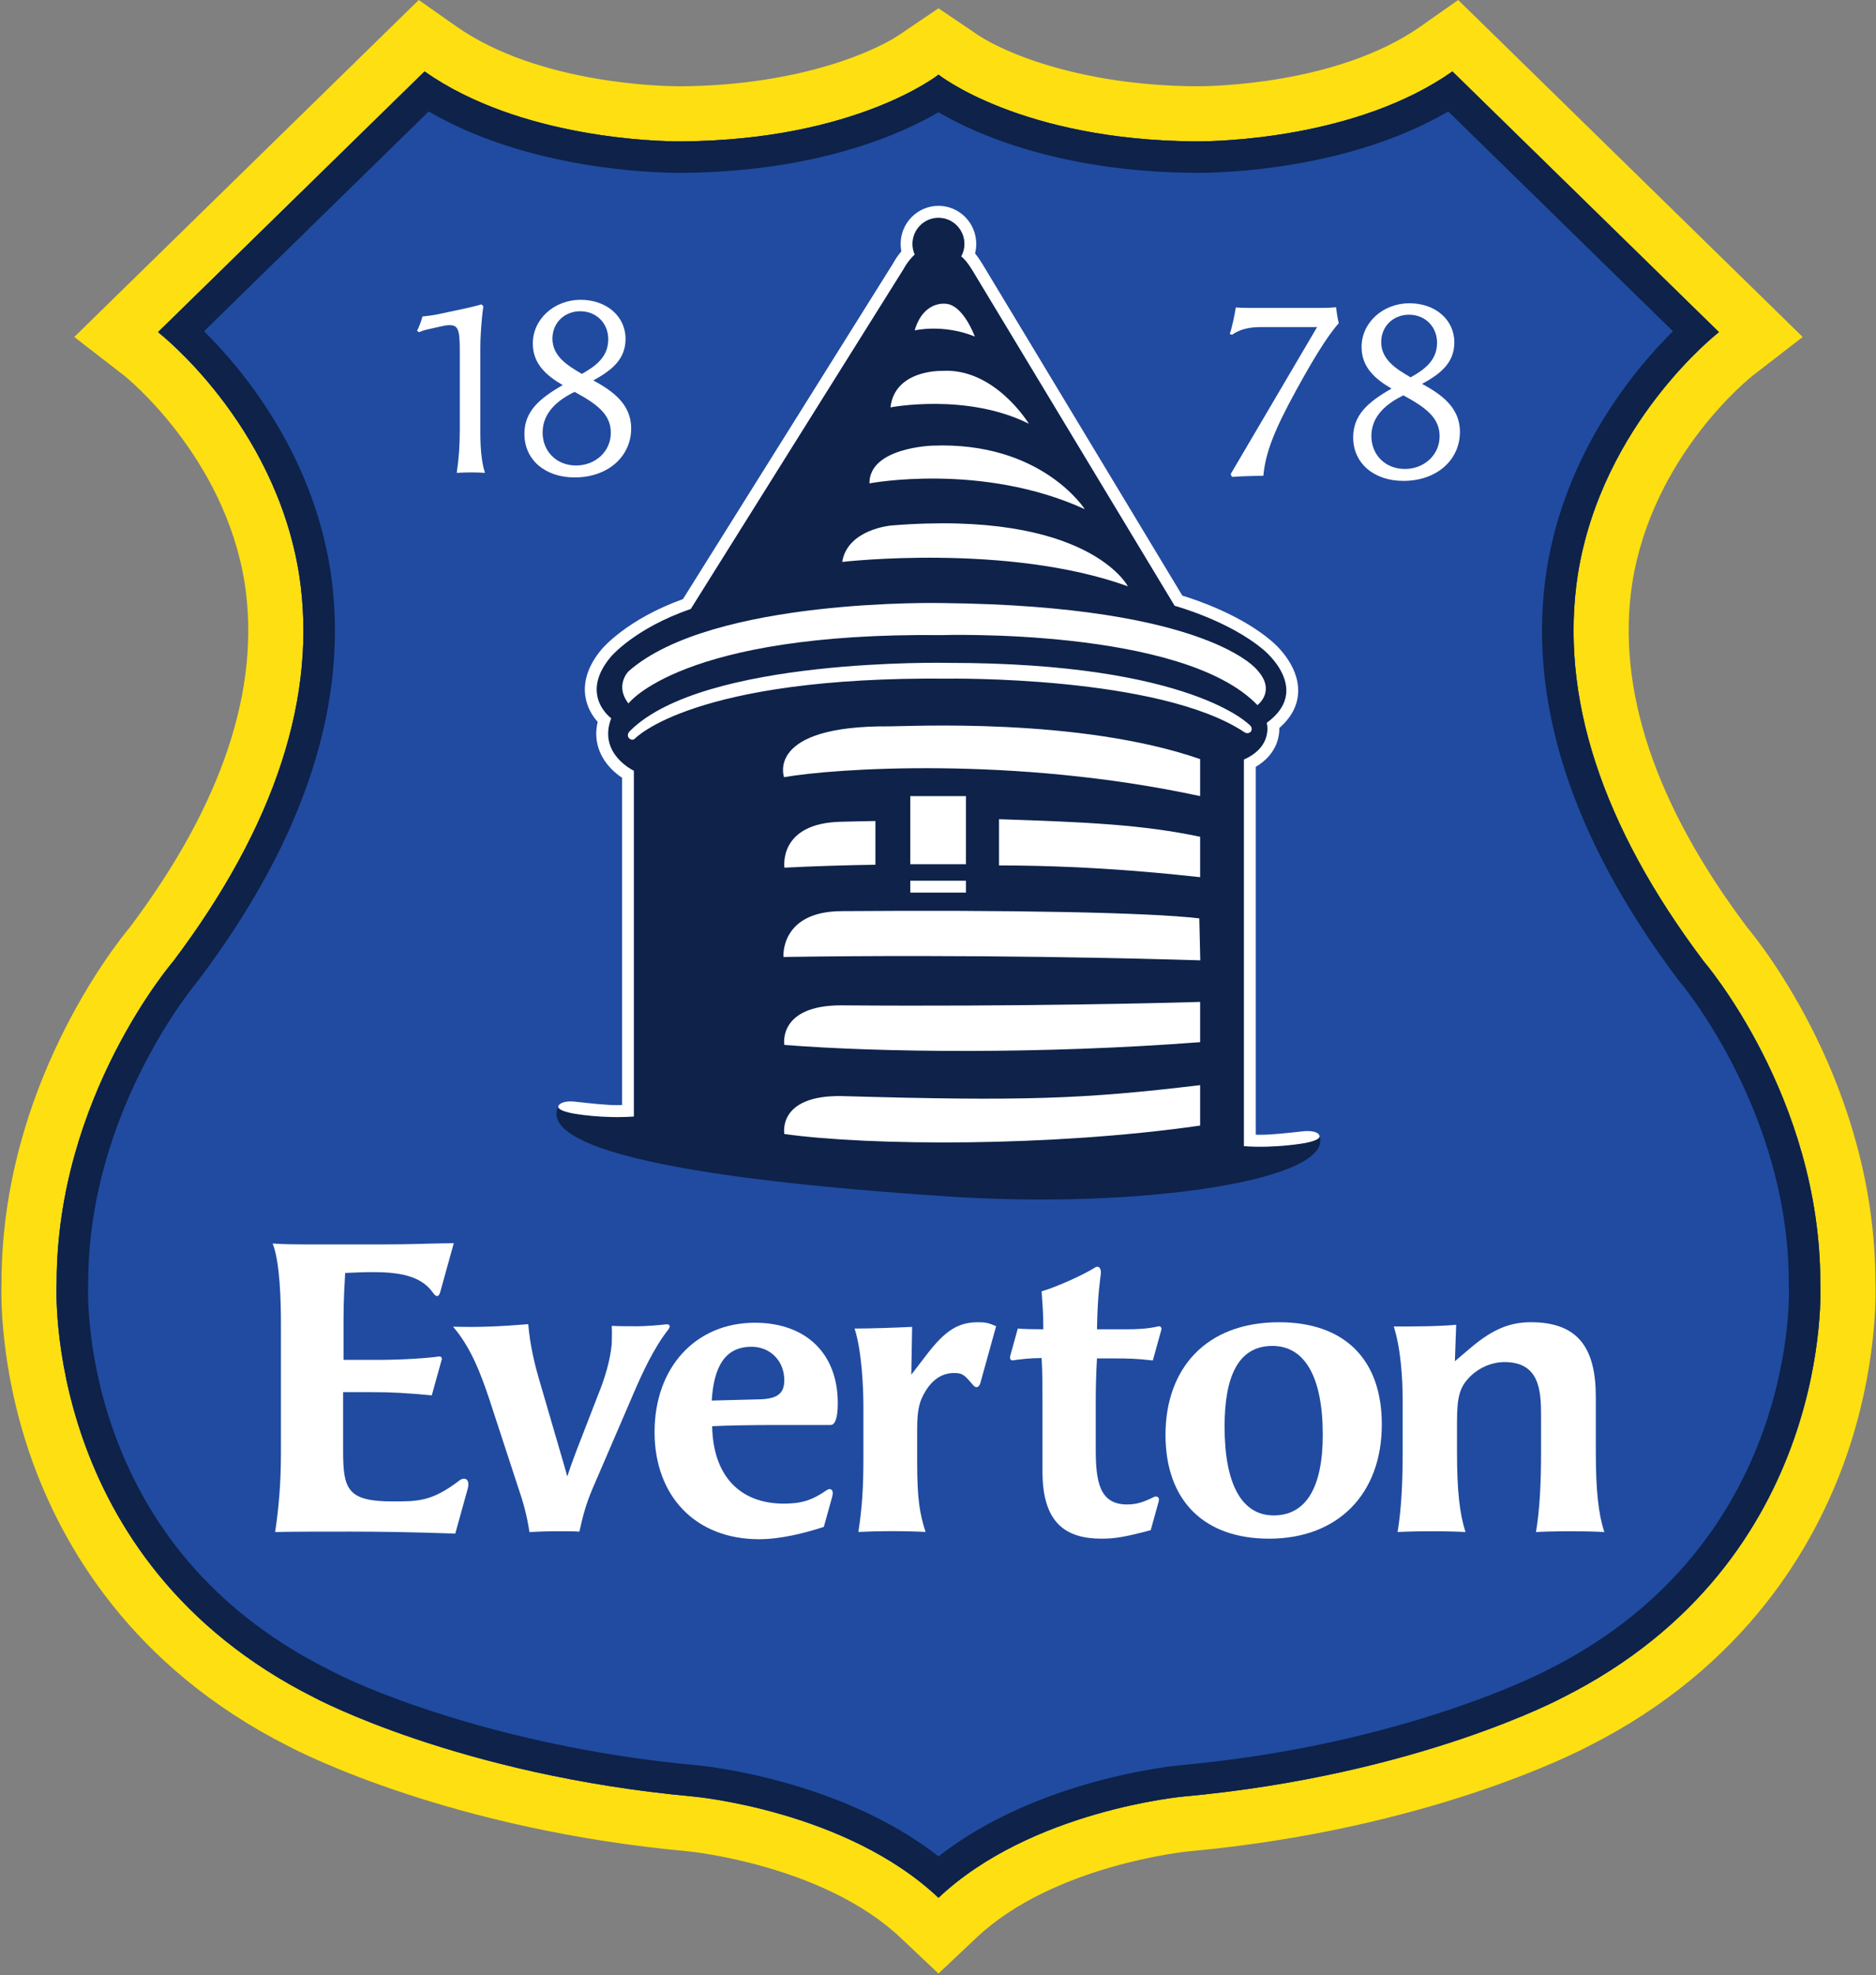
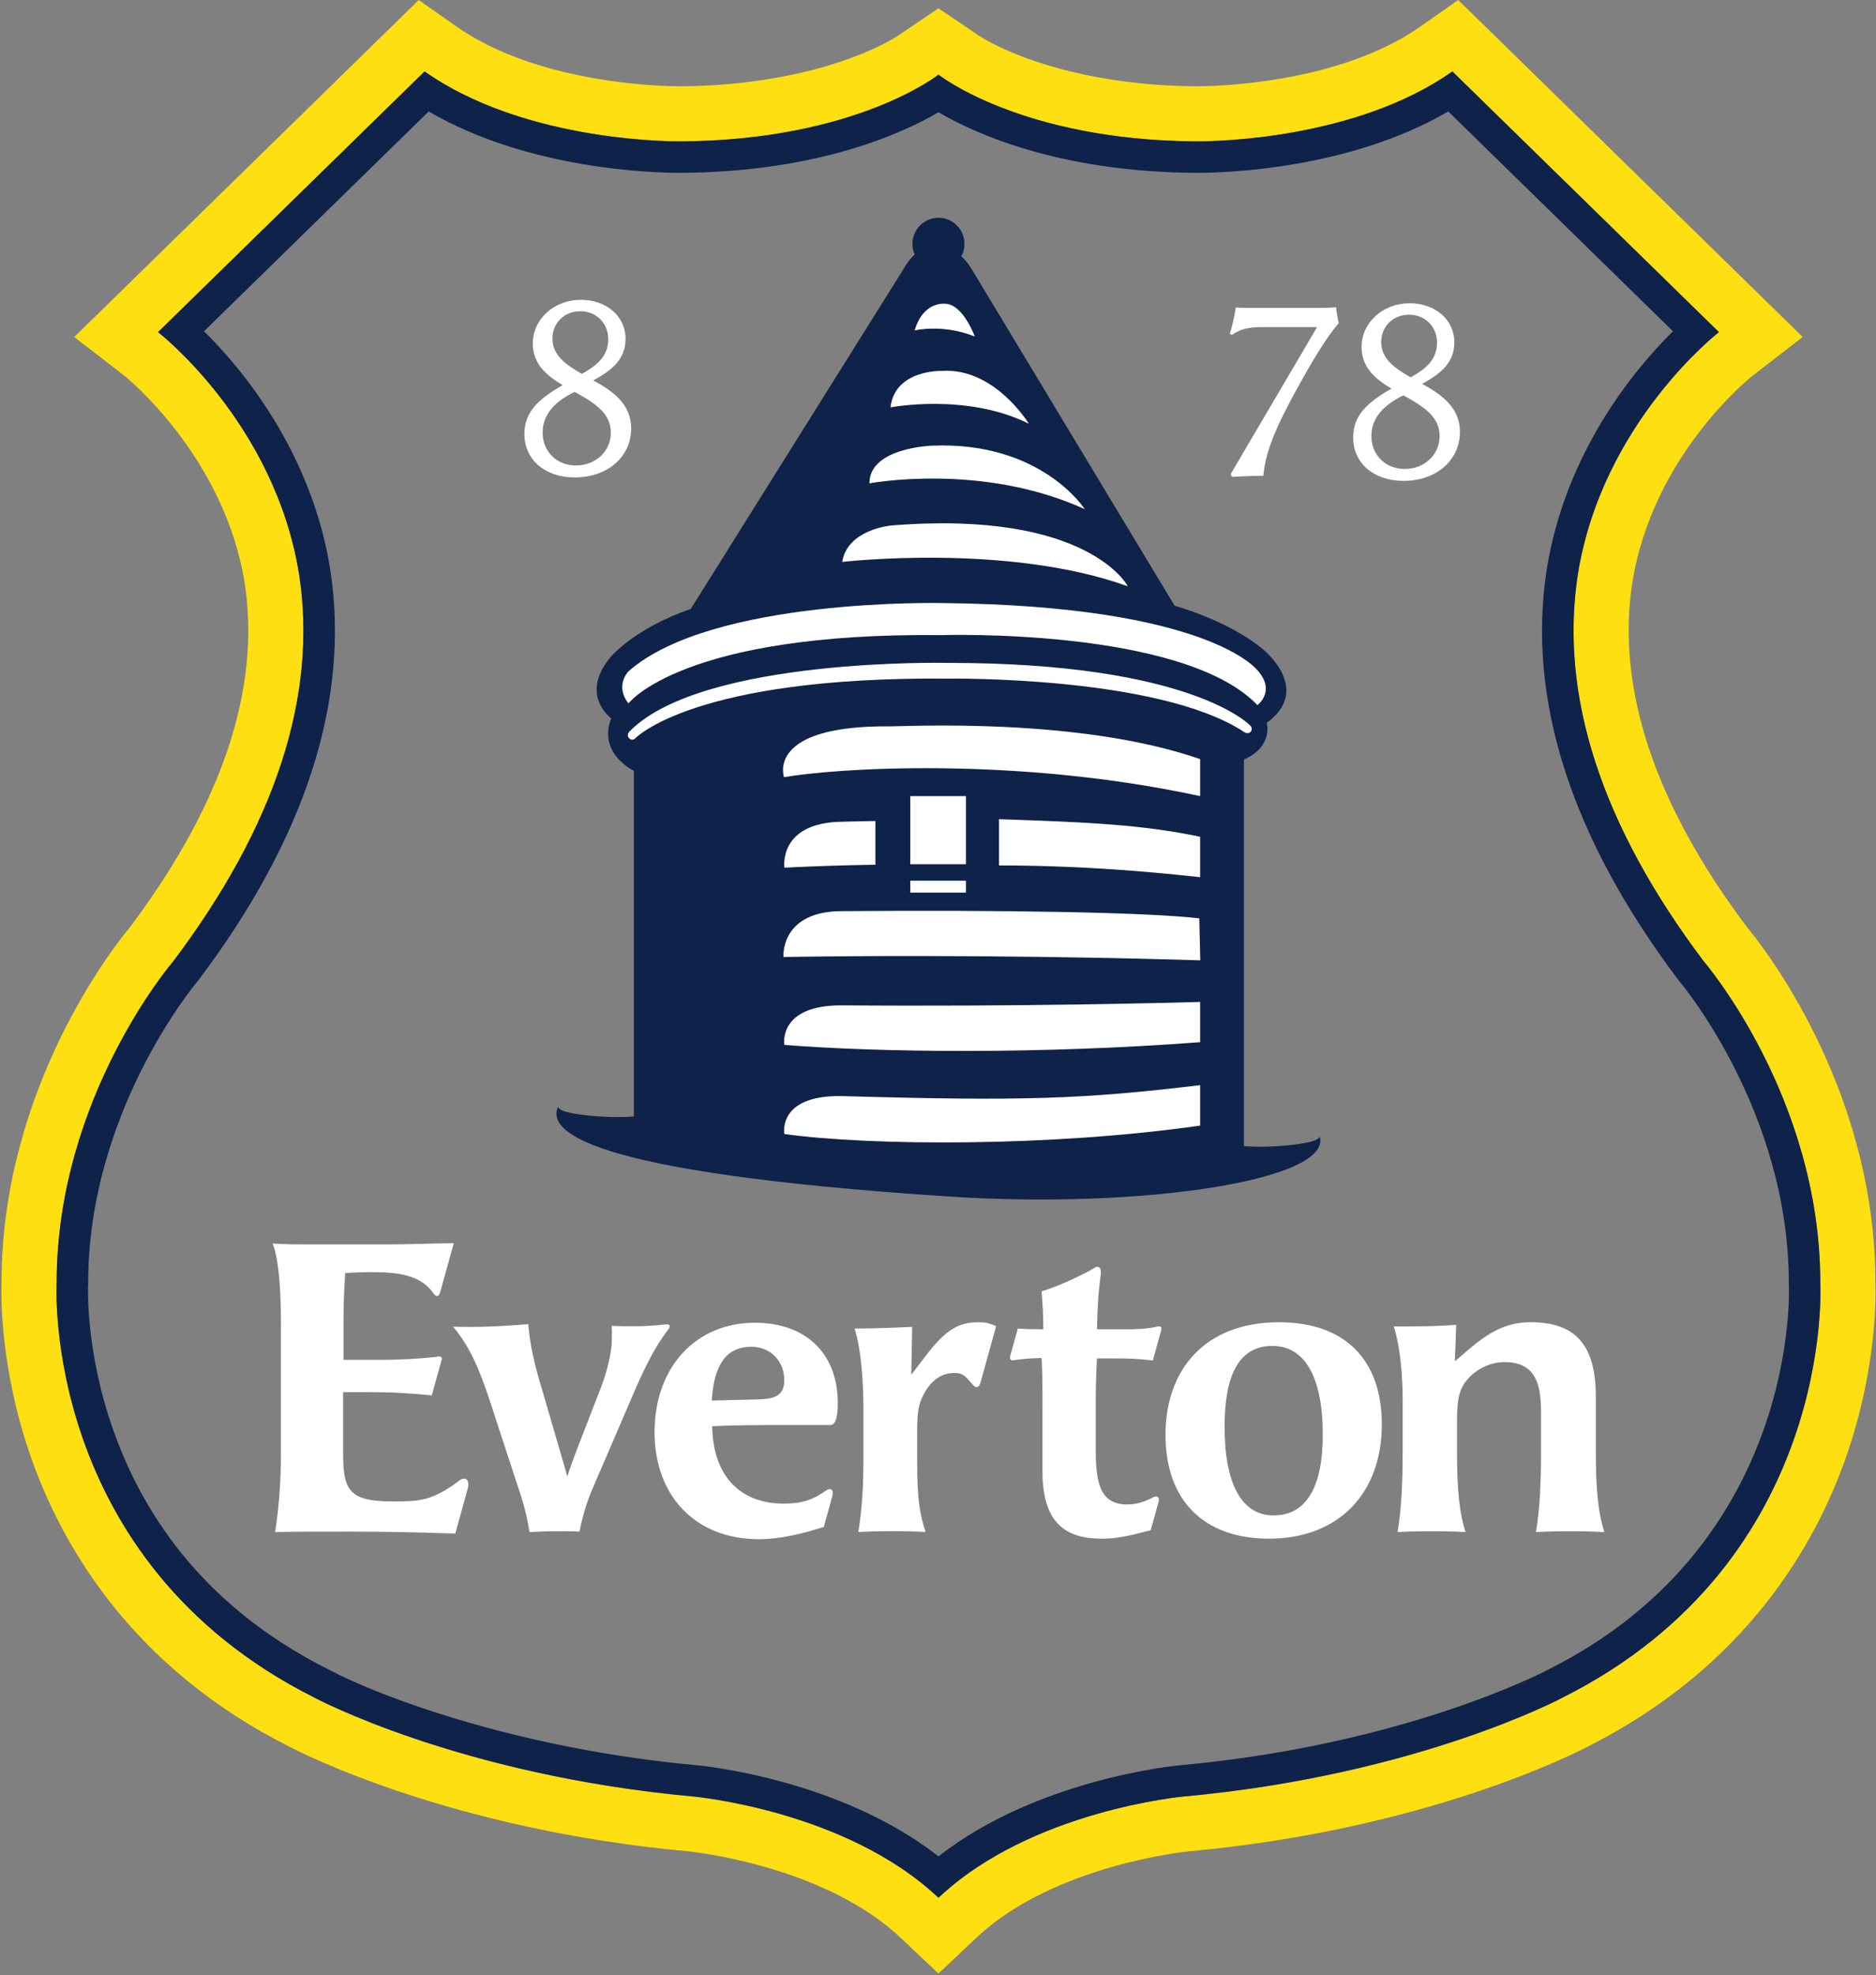
<svg xmlns="http://www.w3.org/2000/svg" xmlns:ns1="http://www.inkscape.org/namespaces/inkscape" xmlns:ns2="http://sodipodi.sourceforge.net/DTD/sodipodi-0.dtd" id="svg2985" version="1.1" ns1:version="0.48.2 r9819" width="1000" height="1052.593" xml:space="preserve" ns2:docname="efc__1374511546_CLUB-0212_Supporters_Club_Affi.pdf">
  <rect width="100%" height="100%" fill="#808080" stroke="none" />
  <defs id="defs2989">
    <clipPath clipPathUnits="userSpaceOnUse" id="clipPath3001">
      <path d="m 0,841.89 595.276,0 L 595.276,0 0,0 0,841.89 z" id="path3003" ns1:connector-curvature="0" />
    </clipPath>
    <clipPath clipPathUnits="userSpaceOnUse" id="clipPath3017">
      <path d="m 0,0 595.275,0 0,841.89 L 0,841.89 0,0 z" id="path3019" ns1:connector-curvature="0" />
    </clipPath>
    <clipPath clipPathUnits="userSpaceOnUse" id="clipPath3029">
      <path d="m 0,0 595.276,0 0,841.89 L 0,841.89 0,0 z" id="path3031" ns1:connector-curvature="0" />
    </clipPath>
    <clipPath clipPathUnits="userSpaceOnUse" id="clipPath3037">
      <path d="m -9.504,851.394 614.284,0 0,-291.134 -614.284,0 0,291.134 z" id="path3039" ns1:connector-curvature="0" />
    </clipPath>
    <clipPath clipPathUnits="userSpaceOnUse" id="clipPath3157">
      <path d="m 0,0 595.276,0 0,841.89 L 0,841.89 0,0 z" id="path3159" ns1:connector-curvature="0" />
    </clipPath>
    <clipPath clipPathUnits="userSpaceOnUse" id="clipPath3171">
      <path d="m 0,0 595.276,0 0,841.89 L 0,841.89 0,0 z" id="path3173" ns1:connector-curvature="0" />
    </clipPath>
    <clipPath clipPathUnits="userSpaceOnUse" id="clipPath3193">
      <path d="m 0,0 595.276,0 0,841.89 L 0,841.89 0,0 z" id="path3195" ns1:connector-curvature="0" />
    </clipPath>
    <clipPath clipPathUnits="userSpaceOnUse" id="clipPath3215">
-       <path d="m 0,0 595.276,0 0,841.89 L 0,841.89 0,0 z" id="path3217" ns1:connector-curvature="0" />
-     </clipPath>
+       </clipPath>
    <clipPath clipPathUnits="userSpaceOnUse" id="clipPath3233">
      <path d="m 0,0 595.276,0 0,841.89 L 0,841.89 0,0 z" id="path3235" ns1:connector-curvature="0" />
    </clipPath>
    <clipPath clipPathUnits="userSpaceOnUse" id="clipPath3247">
      <path d="m 0,0 595.276,0 0,841.89 L 0,841.89 0,0 z" id="path3249" ns1:connector-curvature="0" />
    </clipPath>
    <clipPath clipPathUnits="userSpaceOnUse" id="clipPath3269">
      <path d="m 0,0 595.276,0 0,841.89 L 0,841.89 0,0 z" id="path3271" ns1:connector-curvature="0" />
    </clipPath>
  </defs>
  <ns2:namedview pagecolor="#ffffff" bordercolor="#666666" borderopacity="1" objecttolerance="10" gridtolerance="10" guidetolerance="10" ns1:pageopacity="0" ns1:pageshadow="2" ns1:window-width="1920" ns1:window-height="1028" id="namedview2987" showgrid="false" fit-margin-left="0.5" fit-margin-bottom="0.5" fit-margin-top="0.5" fit-margin-right="0.5" ns1:zoom="0.22425732" ns1:cx="1559.4141" ns1:cy="182.98041" ns1:window-x="-8" ns1:window-y="-8" ns1:window-maximized="1" ns1:current-layer="g2993" />
  <g id="g2993" ns1:groupmode="layer" ns1:label="efc__1374511546_CLUB-0212_Supporters_Club_Affi" transform="matrix(1.25,0,0,-1.25,-453.881,1981.554)">
    <g id="g3025">
      <g id="g3027" clip-path="url(#clipPath3029)">
        <g id="g3033">
          <g id="g3035" />
          <g id="g3041">
            <g clip-path="url(#clipPath3037)" id="g3043" />
          </g>
        </g>
      </g>
    </g>
    <g id="g3347" transform="matrix(11.872,0,0,11.872,-4179.472,-8073.13)">
      <g transform="translate(434.8,810.978)" id="g3047">
        <path id="path3049" style="fill:#fddf12;fill-opacity:1;fill-rule:nonzero;stroke:none" d="m 0,0 9.572,-9.36 c 0,0 -4.197,-3.246 -5.068,-8.702 -0.67,-4.349 0.849,-9.018 4.526,-13.896 0,0 4.19,-4.862 4.183,-11.552 0,0 0.569,-9.949 -9.255,-14.879 0,0 -5.183,-2.783 -13.619,-3.554 0,0 -5.474,-0.493 -8.8,-3.636 -3.325,3.143 -8.8,3.636 -8.8,3.636 -8.436,0.771 -13.619,3.554 -13.619,3.554 -9.824,4.93 -9.256,14.879 -9.256,14.879 -0.006,6.69 4.184,11.552 4.184,11.552 3.678,4.878 5.196,9.547 4.526,13.896 -0.871,5.456 -5.068,8.702 -5.068,8.702 L -36.922,0 c 3.445,-2.421 8.435,-2.512 9.162,-2.512 0.059,0 0.089,10e-4 0.089,10e-4 6.267,0.051 9.21,2.396 9.21,2.396 0,0 2.944,-2.345 9.21,-2.396 0,0 0.031,-10e-4 0.089,-10e-4 0.727,0 5.718,0.091 9.162,2.512 M 0.207,2.564 -1.141,1.617 c -2.974,-2.091 -7.513,-2.151 -8.021,-2.151 l -0.055,0 -0.007,0 -0.011,0 c -4.295,0.036 -7.1,1.299 -7.997,1.97 l -1.229,0.83 -1.23,-0.832 c -0.9,-0.671 -3.705,-1.932 -7.997,-1.968 l -0.01,0 -0.01,0 -0.052,0 c -0.508,0 -5.047,0.06 -8.021,2.151 l -1.348,0.947 -1.178,-1.151 -9.573,-9.361 -1.623,-1.588 1.796,-1.389 c 0.029,-0.023 3.595,-2.874 4.325,-7.448 0.583,-3.779 -0.803,-7.938 -4.12,-12.354 -0.526,-0.629 -4.604,-5.746 -4.614,-12.742 -0.017,-0.471 -0.057,-3.107 1.054,-6.284 1.111,-3.173 3.62,-7.549 9.272,-10.394 0.483,-0.253 5.839,-2.988 14.348,-3.766 0.047,-0.004 4.848,-0.484 7.62,-3.102 l 1.361,-1.286 1.362,1.286 c 2.771,2.618 7.572,3.098 7.62,3.102 8.508,0.778 13.865,3.513 14.347,3.766 5.653,2.845 8.161,7.221 9.272,10.393 1.111,3.178 1.072,5.814 1.054,6.285 -0.01,6.996 -4.088,12.113 -4.613,12.742 -3.317,4.415 -4.703,8.574 -4.12,12.364 0.738,4.619 4.288,7.411 4.324,7.438 l 1.797,1.389 -1.624,1.588 -9.573,9.361 -1.178,1.151 z" ns1:connector-curvature="0" />
      </g>
      <g transform="translate(434.8,810.976)" id="g3051">
-         <path id="path3053" style="fill:#204ba0;fill-opacity:1;fill-rule:nonzero;stroke:none" d="m 0,0 9.573,-9.36 c 0,0 -4.198,-3.246 -5.069,-8.701 -0.669,-4.349 0.849,-9.019 4.526,-13.897 0,0 4.19,-4.863 4.184,-11.553 0,0 0.568,-9.948 -9.255,-14.878 0,0 -5.183,-2.783 -13.619,-3.553 0,0 -5.475,-0.493 -8.8,-3.636 -3.325,3.143 -8.801,3.636 -8.801,3.636 -8.436,0.77 -13.619,3.553 -13.619,3.553 -9.824,4.93 -9.255,14.878 -9.255,14.878 -0.006,6.69 4.183,11.553 4.183,11.553 3.678,4.878 5.197,9.548 4.526,13.897 -0.871,5.455 -5.068,8.701 -5.068,8.701 L -36.921,0 c 3.444,-2.421 8.435,-2.511 9.162,-2.511 0.058,0 0.089,0 0.089,0 6.266,0.052 9.21,2.396 9.21,2.396 0,0 2.943,-2.344 9.209,-2.396 0,0 0.031,0 0.089,0 0.728,0 5.718,0.091 9.162,2.511" ns1:connector-curvature="0" />
-       </g>
+         </g>
      <g transform="translate(398.028,809.54)" id="g3055">
        <path id="path3057" style="fill:#0e224a;fill-opacity:1;fill-rule:nonzero;stroke:none" d="m 0,0 c 3.585,-2.091 8.09,-2.205 9.013,-2.205 0.061,0 0.097,10e-4 0.1,10e-4 4.9,0.04 7.921,1.426 9.199,2.176 1.278,-0.75 4.297,-2.137 9.189,-2.176 0,0 0.038,-10e-4 0.11,-10e-4 0.922,0 5.427,0.113 9.012,2.205 l 8.071,-7.892 c -1.389,-1.375 -3.863,-4.344 -4.536,-8.561 -0.718,-4.662 0.877,-9.623 4.74,-14.748 l 0.023,-0.029 0.022,-0.027 c 0.04,-0.045 3.917,-4.649 3.912,-10.817 l 0,-0.032 0.002,-0.034 c 0.005,-0.091 0.42,-9.259 -8.634,-13.804 l -0.014,-0.007 -0.014,-0.007 c -0.05,-0.027 -5.074,-2.682 -13.185,-3.423 -0.222,-0.021 -5.139,-0.494 -8.698,-3.273 -3.559,2.779 -8.476,3.252 -8.698,3.273 -6.461,0.59 -11.451,2.499 -13.185,3.424 l -0.014,0.006 -0.014,0.007 c -3.773,1.895 -6.371,4.776 -7.721,8.566 -1.023,2.87 -0.914,5.219 -0.913,5.239 l 0.002,0.033 0,0.032 c -0.005,6.168 3.872,10.772 3.91,10.816 l 0.023,0.028 0.022,0.029 c 3.865,5.125 5.46,10.087 4.74,14.753 -0.672,4.214 -3.145,7.182 -4.534,8.556 L 0,0 z m 36.772,1.436 c -3.444,-2.42 -8.434,-2.511 -9.161,-2.511 -0.059,0 -0.09,0 -0.09,0 -6.266,0.052 -9.209,2.396 -9.209,2.396 0,0 -2.944,-2.344 -9.21,-2.396 0,0 -0.031,0 -0.089,0 -0.727,0 -5.717,0.091 -9.161,2.511 l -9.574,-9.36 c 0,0 4.198,-3.246 5.068,-8.701 0.671,-4.349 -0.848,-9.019 -4.525,-13.897 0,0 -4.19,-4.863 -4.184,-11.553 0,0 -0.568,-9.948 9.255,-14.878 0,0 5.183,-2.783 13.619,-3.553 0,0 5.476,-0.493 8.801,-3.636 3.325,3.143 8.8,3.636 8.8,3.636 8.436,0.77 13.619,3.553 13.619,3.553 9.824,4.93 9.255,14.878 9.255,14.878 0.007,6.69 -4.183,11.553 -4.183,11.553 -3.678,4.878 -5.196,9.548 -4.526,13.897 0.87,5.455 5.068,8.701 5.068,8.701 l -9.573,9.36 z" ns1:connector-curvature="0" />
      </g>
      <g transform="translate(399.883,798.006)" id="g3059">
-         <path id="path3061" style="fill:#ffffff;fill-opacity:1;fill-rule:nonzero;stroke:none" d="m 0,0 c 0,-0.68 0.067,-1.149 0.168,-1.443 -0.118,0.008 -0.303,0.017 -0.495,0.017 -0.194,0 -0.386,-0.009 -0.521,-0.017 0.076,0.495 0.11,0.998 0.11,1.535 l 0,2.845 c 0,0.773 -0.059,0.924 -0.378,0.924 -0.076,0 -0.185,-0.018 -0.327,-0.051 L -1.888,3.71 C -2.031,3.676 -2.123,3.643 -2.207,3.608 l -0.067,0.051 c 0.067,0.126 0.151,0.336 0.193,0.512 0.235,0.026 0.386,0.042 0.654,0.101 l 0.94,0.201 c 0.168,0.034 0.352,0.084 0.529,0.134 L 0.109,4.54 C 0.033,4.012 0,3.416 0,3.064 L 0,0 z" ns1:connector-curvature="0" />
-       </g>
+         </g>
      <g transform="translate(405.301,798.162)" id="g3063">
        <path id="path3065" style="fill:#ffffff;fill-opacity:1;fill-rule:nonzero;stroke:none" d="m 0,0 c 0,-1.024 -0.848,-1.763 -2.031,-1.763 -1.066,0 -1.804,0.638 -1.804,1.561 0,0.806 0.528,1.267 1.376,1.754 -0.588,0.344 -1.074,0.764 -1.074,1.494 0,0.873 0.763,1.569 1.72,1.569 0.931,0 1.611,-0.596 1.611,-1.401 0,-0.755 -0.52,-1.142 -1.158,-1.494 C -0.697,1.359 0,0.889 0,0 m -3.181,-0.151 c 0,-0.68 0.504,-1.183 1.2,-1.183 0.705,0 1.25,0.511 1.25,1.174 0,0.672 -0.503,1.033 -1.3,1.469 -0.588,-0.285 -1.15,-0.73 -1.15,-1.46 m 2.358,3.348 c 0,0.579 -0.428,1.007 -1.007,1.007 -0.571,0 -0.998,-0.42 -0.998,-0.982 0,-0.621 0.52,-0.956 1.057,-1.267 0.478,0.269 0.948,0.596 0.948,1.242" ns1:connector-curvature="0" />
      </g>
      <g transform="translate(426.834,796.518)" id="g3067">
        <path id="path3069" style="fill:#ffffff;fill-opacity:1;fill-rule:nonzero;stroke:none" d="m 0,0 3.105,5.279 -2.014,0 C 0.73,5.279 0.361,5.228 0.05,5.002 L -0.033,5.035 C 0.067,5.312 0.151,5.774 0.185,5.984 0.411,5.967 0.646,5.967 0.897,5.967 l 2.208,0 c 0.285,0 0.419,0 0.68,0.025 C 3.793,5.908 3.852,5.514 3.885,5.421 3.424,4.901 2.886,3.978 2.35,3.005 1.586,1.611 1.25,0.781 1.175,-0.059 c 0,0 -0.705,-0.008 -1.125,-0.041 L 0,0 z" ns1:connector-curvature="0" />
      </g>
      <g transform="translate(435.07,798.037)" id="g3071">
        <path id="path3073" style="fill:#ffffff;fill-opacity:1;fill-rule:nonzero;stroke:none" d="m 0,0 c 0,-1.023 -0.847,-1.762 -2.03,-1.762 -1.066,0 -1.805,0.638 -1.805,1.561 0,0.805 0.529,1.267 1.377,1.753 -0.588,0.345 -1.075,0.764 -1.075,1.494 0,0.873 0.764,1.57 1.721,1.57 0.931,0 1.611,-0.596 1.611,-1.402 0,-0.755 -0.52,-1.141 -1.158,-1.493 C -0.696,1.36 0,0.89 0,0 m -3.181,-0.151 c 0,-0.68 0.505,-1.183 1.201,-1.183 0.705,0 1.25,0.512 1.25,1.175 0,0.671 -0.503,1.032 -1.3,1.468 -0.588,-0.285 -1.151,-0.73 -1.151,-1.46 m 2.359,3.349 c 0,0.579 -0.428,1.007 -1.007,1.007 -0.571,0 -0.999,-0.42 -0.999,-0.982 0,-0.621 0.52,-0.957 1.058,-1.267 0.478,0.269 0.948,0.596 0.948,1.242" ns1:connector-curvature="0" />
      </g>
      <g transform="translate(430.025,772.762)" id="g3075">
        <path id="path3077" style="fill:#0e224a;fill-opacity:1;fill-rule:nonzero;stroke:none" d="m 0,0 c 0.032,-0.072 -0.08,-0.181 -0.532,-0.265 0,0 -1.047,-0.193 -2.182,-0.11 l 0,13.881 c 1.067,0.476 0.82,1.319 0.82,1.319 1.649,1.199 -0.114,2.621 -0.114,2.621 -1.249,1.056 -3.195,1.583 -3.195,1.583 l -7.268,12.052 c -0.169,0.278 -0.3,0.419 -0.396,0.492 0.074,0.134 0.115,0.286 0.115,0.449 0,0.518 -0.42,0.939 -0.933,0.939 -0.516,0 -0.936,-0.421 -0.936,-0.939 0,-0.136 0.028,-0.264 0.08,-0.38 -0.269,-0.256 -0.397,-0.518 -0.397,-0.518 l -7.646,-12.21 c -2.026,-0.695 -2.88,-1.727 -2.88,-1.727 -1.137,-1.366 0.023,-2.198 0.023,-2.198 -0.492,-1.274 0.813,-1.884 0.813,-1.884 l 0,-12.415 c -1.134,-0.084 -2.181,0.109 -2.181,0.109 -0.453,0.084 -0.567,0.196 -0.532,0.265 -0.427,-0.877 0.831,-2.379 13.997,-3.245 C -6.25,-2.648 0.547,-1.567 0,0" ns1:connector-curvature="0" />
      </g>
      <g transform="translate(412.524,759.808)" id="g3079">
        <path id="path3081" style="fill:#ffffff;fill-opacity:1;fill-rule:nonzero;stroke:none" d="m 0,0 c -0.143,-0.52 -0.181,-0.652 -0.303,-1.092 -0.684,-0.222 -1.539,-0.442 -2.328,-0.442 -2.293,0 -3.752,1.56 -3.752,3.848 0,2.319 1.474,3.924 3.603,3.924 1.831,0 2.978,-1.1 2.978,-2.884 0,-0.147 0,-0.787 -0.257,-0.787 l -1.903,0 c -0.773,0 -1.86,-0.015 -2.352,-0.044 0.031,-1.769 0.983,-2.78 2.576,-2.78 0.64,0 1.019,0.124 1.548,0.49 C -0.068,0.318 0.067,0.241 0,0 m -2.617,3.488 c 0.641,0.015 0.894,0.209 0.894,0.684 0,0.699 -0.506,1.204 -1.177,1.204 -0.952,0 -1.354,-0.713 -1.429,-1.932 l 1.712,0.044 z" ns1:connector-curvature="0" />
      </g>
      <g transform="translate(415.363,764.181)" id="g3083">
        <path id="path3085" style="fill:#ffffff;fill-opacity:1;fill-rule:nonzero;stroke:none" d="M 0,0 0.543,0.708 C 1.222,1.596 1.69,1.883 2.399,1.883 2.655,1.883 2.775,1.861 3.047,1.741 2.834,0.976 2.612,0.172 2.482,-0.295 2.455,-0.396 2.362,-0.533 2.226,-0.379 1.938,-0.06 1.886,0.061 1.539,0.061 1.116,0.061 0.769,-0.166 0.513,-0.587 0.302,-0.933 0.211,-1.221 0.211,-1.943 l 0,-1.22 c 0,-1.295 0.091,-1.837 0.302,-2.484 -0.241,0.015 -0.725,0.029 -1.192,0.029 -0.468,0 -0.936,-0.014 -1.222,-0.029 0.135,0.873 0.181,1.596 0.181,2.681 l 0,1.806 c 0,0.724 -0.061,2.018 -0.317,2.817 0.574,0 1.463,0.03 2.067,0.06 L 0,0 z" ns1:connector-curvature="0" />
      </g>
      <g transform="translate(418.92,764.869)" id="g3087">
        <path id="path3089" style="fill:#ffffff;fill-opacity:1;fill-rule:nonzero;stroke:none" d="M 0,0 C 0.012,0.047 0.201,0.726 0.269,0.97 0.461,0.951 0.821,0.942 1.185,0.942 c 0,0.59 -0.03,0.909 -0.061,1.364 0.531,0.151 1.495,0.588 1.91,0.849 C 3.187,3.253 3.266,3.114 3.253,2.952 3.239,2.774 3.135,2.275 3.113,0.942 l 1.048,0 c 0.364,0 0.772,0.014 1.153,0.105 C 5.37,1.06 5.454,1.032 5.421,0.911 5.362,0.7 5.19,0.08 5.119,-0.177 4.534,-0.108 4.176,-0.104 3.781,-0.104 l -0.668,0 C 3.082,-0.604 3.068,-1.211 3.068,-1.635 l 0,-1.713 c 0,-1.152 0.121,-2 1.123,-2 0.319,0 0.576,0.072 0.972,0.272 0.063,0.032 0.219,0.025 0.163,-0.175 C 5.233,-5.584 5.149,-5.891 5.043,-6.271 4.142,-6.51 3.766,-6.576 3.281,-6.576 c -1.292,0 -2.126,0.56 -2.126,2.409 l 0,2.305 c 0,0.742 0,1.273 -0.031,1.772 C 0.729,-0.09 0.306,-0.137 0.1,-0.173 0.056,-0.181 -0.045,-0.162 0,0" ns1:connector-curvature="0" />
      </g>
      <g transform="translate(396.204,764.713)" id="g3091">
        <path id="path3093" style="fill:#ffffff;fill-opacity:1;fill-rule:nonzero;stroke:none" d="M 0,0 C 0.907,0 1.819,0.066 2.174,0.12 2.324,0.141 2.293,0.015 2.293,0.015 2.182,-0.385 2.032,-0.924 1.935,-1.274 0.982,-1.185 0.461,-1.159 -0.193,-1.159 l -1.057,0 0,-2.11 c 0,-1.367 0.148,-1.813 1.771,-1.813 0.923,0 1.415,-0.006 2.41,0.754 0.178,0.135 0.393,0.057 0.293,-0.305 -0.101,-0.36 -0.419,-1.51 -0.445,-1.604 -1.67,0.057 -2.779,0.07 -3.761,0.07 -1.236,0 -2.04,0 -2.71,-0.015 0.119,0.788 0.208,1.694 0.208,2.824 l 0,4.666 c 0,0.758 -0.029,2.199 -0.297,2.869 0.506,-0.031 0.848,-0.031 1.221,-0.031 l 2.798,0 c 0.998,0 1.399,0.031 2.487,0.044 C 2.527,3.479 2.318,2.726 2.239,2.438 2.159,2.152 2.008,2.367 1.98,2.408 1.518,3.076 0.625,3.151 -0.223,3.151 -0.492,3.151 -0.804,3.136 -1.176,3.121 -1.191,2.868 -1.235,2.155 -1.235,1.516 L -1.235,0 0,0 z" ns1:connector-curvature="0" />
      </g>
      <g transform="translate(402.604,758.56)" id="g3095">
        <path id="path3097" style="fill:#ffffff;fill-opacity:1;fill-rule:nonzero;stroke:none" d="M 0,0 C -0.298,0 -0.671,-0.015 -0.956,-0.03 -1.06,0.626 -1.179,1.043 -1.403,1.698 l -0.985,3.01 C -2.687,5.603 -3.045,6.585 -3.701,7.345 -2.717,7.316 -1.94,7.36 -1,7.435 -0.941,6.705 -0.777,6.004 -0.567,5.304 L -0.015,3.412 C 0.12,2.966 0.403,1.967 0.403,1.967 0.507,2.295 0.626,2.607 0.731,2.891 l 0.866,2.234 c 0.149,0.388 0.343,0.984 0.402,1.594 0,0.209 0.016,0.403 0,0.656 C 2.209,7.36 2.597,7.36 2.911,7.36 3.209,7.36 3.694,7.397 3.922,7.427 4.127,7.454 4.098,7.327 4.03,7.241 3.517,6.59 3.104,5.707 2.717,4.797 L 1.299,1.505 C 1.074,0.969 0.97,0.582 0.836,-0.015 0.687,0 0.343,0 0,0" ns1:connector-curvature="0" />
      </g>
      <g transform="translate(424.494,762.022)" id="g3099">
        <path id="path3101" style="fill:#ffffff;fill-opacity:1;fill-rule:nonzero;stroke:none" d="M 0,0 C 0,2.343 1.42,4.042 4.079,4.042 6.44,4.042 7.77,2.7 7.77,0.374 7.77,-2.133 6.186,-3.729 3.721,-3.729 1.374,-3.729 0,-2.356 0,0 m 5.649,0 c 0,2.074 -0.644,3.192 -1.809,3.192 -1.24,0 -1.718,-1.118 -1.718,-2.894 0,-2.088 0.627,-3.192 1.763,-3.192 1.15,0 1.764,0.984 1.764,2.894" ns1:connector-curvature="0" />
      </g>
      <g transform="translate(433.013,763.265)" id="g3103">
        <path id="path3105" style="fill:#ffffff;fill-opacity:1;fill-rule:nonzero;stroke:none" d="m 0,0 c 0,0.73 -0.061,1.841 -0.32,2.647 0.671,0 1.601,0 2.242,0.062 L 1.876,1.4 2.485,1.917 C 3.233,2.541 3.843,2.8 4.605,2.8 6.344,2.8 6.938,1.826 6.938,0.106 l 0,-1.963 c 0,-1.385 0.092,-2.223 0.305,-2.877 -0.244,0.015 -0.747,0.029 -1.219,0.029 -0.488,0 -0.976,-0.014 -1.235,-0.029 0.137,0.821 0.182,1.78 0.182,2.877 l 0,1.323 C 4.971,0.349 4.91,1.369 3.66,1.369 3.218,1.369 2.775,1.187 2.44,0.867 2.059,0.487 1.952,0.167 1.952,-0.777 l 0,-1.08 c 0,-1.385 0.092,-2.223 0.305,-2.877 -0.228,0.015 -0.732,0.029 -1.205,0.029 -0.503,0 -0.976,-0.014 -1.235,-0.029 C -0.046,-3.913 0,-2.954 0,-1.857 L 0,0 z" ns1:connector-curvature="0" />
      </g>
      <g transform="translate(405.203,788.283)" id="g3107">
        <path id="path3109" style="fill:#ffffff;fill-opacity:1;fill-rule:nonzero;stroke:none" d="m 0,0 c 0,0 1.912,2.556 11.256,2.454 0,0 8.662,0.278 11.337,-2.513 0,0 0.679,0.498 0,1.25 0,0 -1.715,2.311 -11.292,2.414 C 11.301,3.605 3,3.805 0,1.152 0,1.152 -0.502,0.645 0,0" ns1:connector-curvature="0" />
      </g>
      <g transform="translate(412.866,774.185)" id="g3111">
        <path id="path3113" style="fill:#ffffff;fill-opacity:1;fill-rule:nonzero;stroke:none" d="m 0,0 c -2.329,0.039 -2.063,-1.362 -2.063,-1.362 3.104,-0.431 9.616,-0.462 14.935,0.303 l 0,1.452 C 8.674,-0.11 6.532,-0.187 0,0" ns1:connector-curvature="0" />
      </g>
      <g transform="translate(413.86,796.186)" id="g3115">
        <path id="path3117" style="fill:#ffffff;fill-opacity:1;fill-rule:nonzero;stroke:none" d="m 0,0 c 0,0 4.033,0.765 7.734,-0.927 0,0 -1.55,2.438 -5.476,2.281 C 2.258,1.354 -0.009,1.289 0,0" ns1:connector-curvature="0" />
      </g>
      <g transform="translate(412.881,793.365)" id="g3119">
        <path id="path3121" style="fill:#ffffff;fill-opacity:1;fill-rule:nonzero;stroke:none" d="m 0,0 c 0,0 5.928,0.689 10.261,-0.875 0,0 -1.417,2.758 -8.504,2.183 C 1.757,1.308 0.189,1.174 0,0" ns1:connector-curvature="0" />
      </g>
      <g transform="translate(416.68,789.174)" id="g3123">
        <path id="path3125" style="fill:#ffffff;fill-opacity:1;fill-rule:nonzero;stroke:none" d="m 0,0 c 0,0 7.586,0.115 10.651,-1.925 0,0 0.126,-0.088 0.231,0.024 0,0 0.081,0.121 -0.03,0.221 0,0 -2.086,2.249 -10.852,2.246 0,0 -8.783,0.198 -11.419,-2.442 0,0 -0.164,-0.139 -0.023,-0.276 0,0 0.102,-0.092 0.199,0 0,0 2.086,2.237 11.243,2.152" ns1:connector-curvature="0" />
      </g>
      <g transform="translate(416.576,802.636)" id="g3127">
        <path id="path3129" style="fill:#ffffff;fill-opacity:1;fill-rule:nonzero;stroke:none" d="m 0,0 c 0,0 -0.781,0.105 -1.092,-0.958 0,0 1.012,0.244 2.16,-0.219 0,0 -0.421,1.165 -1.068,1.177" ns1:connector-curvature="0" />
      </g>
      <g transform="translate(414.615,798.914)" id="g3131">
        <path id="path3133" style="fill:#ffffff;fill-opacity:1;fill-rule:nonzero;stroke:none" d="m 0,0 c 0,0 2.731,0.53 4.971,-0.587 0,0 -1.231,2.026 -3.131,1.897 C 1.84,1.31 0.156,1.362 0,0" ns1:connector-curvature="0" />
      </g>
      <g transform="translate(425.738,784.956)" id="g3135">
        <path id="path3137" style="fill:#ffffff;fill-opacity:1;fill-rule:nonzero;stroke:none" d="M 0,0 0,1.329 C -4.354,2.84 -10.547,2.5 -11.143,2.505 -15.631,2.544 -14.946,0.679 -14.946,0.679 -13.193,0.993 -6.694,1.447 0,0" ns1:connector-curvature="0" />
      </g>
      <g transform="translate(430.025,772.762)" id="g3139">
-         <path id="path3141" style="fill:#ffffff;fill-opacity:1;fill-rule:nonzero;stroke:none" d="M 0,0 C -0.064,0.184 -0.435,0.177 -0.586,0.159 -1.161,0.095 -1.725,0.034 -2.104,0.034 c -0.066,0 -0.128,0.001 -0.185,0.002 l 0,13.21 c 0.678,0.399 0.854,0.977 0.846,1.394 0.437,0.379 0.665,0.817 0.677,1.306 0.025,0.996 -0.875,1.751 -0.977,1.834 -1.096,0.927 -2.669,1.457 -3.183,1.613 l -7.183,11.91 c -0.09,0.148 -0.177,0.273 -0.263,0.376 0.029,0.111 0.043,0.227 0.043,0.343 0,0.754 -0.608,1.367 -1.356,1.367 -0.75,0 -1.36,-0.613 -1.36,-1.367 0,-0.09 0.008,-0.18 0.025,-0.267 -0.16,-0.189 -0.253,-0.354 -0.287,-0.418 l -7.557,-12.069 c -2.013,-0.723 -2.888,-1.763 -2.925,-1.807 -0.457,-0.548 -0.654,-1.103 -0.586,-1.646 0.056,-0.439 0.273,-0.76 0.449,-0.956 -0.234,-0.978 0.363,-1.669 0.874,-2.004 l 0,-11.755 -0.186,-0.002 c -0.379,0 -0.942,0.063 -1.518,0.126 -0.151,0.017 -0.498,0.021 -0.585,-0.16 -0.035,-0.069 0.079,-0.181 0.532,-0.265 0,0 1.047,-0.193 2.181,-0.109 l 0,12.415 c 0,0 -1.305,0.61 -0.813,1.884 0,0 -1.16,0.832 -0.023,2.198 0,0 0.854,1.032 2.88,1.727 l 7.646,12.21 c 0,0 0.128,0.262 0.397,0.518 -0.052,0.116 -0.08,0.244 -0.08,0.38 0,0.518 0.42,0.939 0.936,0.939 0.513,0 0.933,-0.421 0.933,-0.939 0,-0.163 -0.041,-0.315 -0.115,-0.449 0.096,-0.073 0.227,-0.214 0.396,-0.492 l 7.268,-12.052 c 0,0 1.946,-0.527 3.195,-1.583 0,0 1.763,-1.422 0.114,-2.621 0,0 0.247,-0.843 -0.82,-1.319 l 0,-13.881 c 1.135,-0.083 2.182,0.11 2.182,0.11 0.421,0.077 0.546,0.178 0.536,0.25 C 0.003,-0.01 0.002,-0.004 0,0" ns1:connector-curvature="0" />
-       </g>
+         </g>
      <g transform="translate(410.806,782.387)" id="g3143">
        <path id="path3145" style="fill:#ffffff;fill-opacity:1;fill-rule:nonzero;stroke:none" d="m 0,0 c 1.114,0.056 2.208,0.089 3.268,0.105 l 0,1.57 C 2.871,1.668 2.469,1.661 2.064,1.649 -0.238,1.614 0,0 0,0" ns1:connector-curvature="0" />
      </g>
      <g transform="translate(425.738,782.045)" id="g3147">
        <path id="path3149" style="fill:#ffffff;fill-opacity:1;fill-rule:nonzero;stroke:none" d="m 0,0 0,1.451 c -2.063,0.434 -4.007,0.524 -7.224,0.631 l 0,-1.66 C -3.611,0.422 -0.616,0.062 0,0" ns1:connector-curvature="0" />
      </g>
      <path id="path3151" style="fill:#ffffff;fill-opacity:1;fill-rule:nonzero;stroke:none" d="m 415.327,781.491 1.999,0 0,0.427 -1.999,0 0,-0.427 z" ns1:connector-curvature="0" />
      <g id="g3153">
        <g clip-path="url(#clipPath3157)" id="g3155">
          <g transform="translate(412.866,777.443)" id="g3161">
            <path id="path3163" style="fill:#ffffff;fill-opacity:1;fill-rule:nonzero;stroke:none" d="m 0,0 c -2.311,0.011 -2.064,-1.421 -2.064,-1.421 3.438,-0.271 9.204,-0.338 14.936,0.099 l 0,1.445 C 11.822,0.092 6.43,-0.051 0,0" ns1:connector-curvature="0" />
          </g>
        </g>
      </g>
      <path id="path3165" style="fill:#ffffff;fill-opacity:1;fill-rule:nonzero;stroke:none" d="m 417.326,784.956 -1.999,0 0,-2.446 1.999,0 0,2.446 z" ns1:connector-curvature="0" />
      <g id="g3167">
        <g clip-path="url(#clipPath3171)" id="g3169">
          <g transform="translate(412.88,780.826)" id="g3175">
            <path id="path3177" style="fill:#ffffff;fill-opacity:1;fill-rule:nonzero;stroke:none" d="m 0,0 c -2.241,0 -2.109,-1.646 -2.109,-1.646 6.793,0.104 12.925,-0.057 14.972,-0.121 L 12.828,-0.26 C 10.984,-0.041 5.884,0.045 0,0" ns1:connector-curvature="0" />
          </g>
        </g>
      </g>
    </g>
  </g>
</svg>